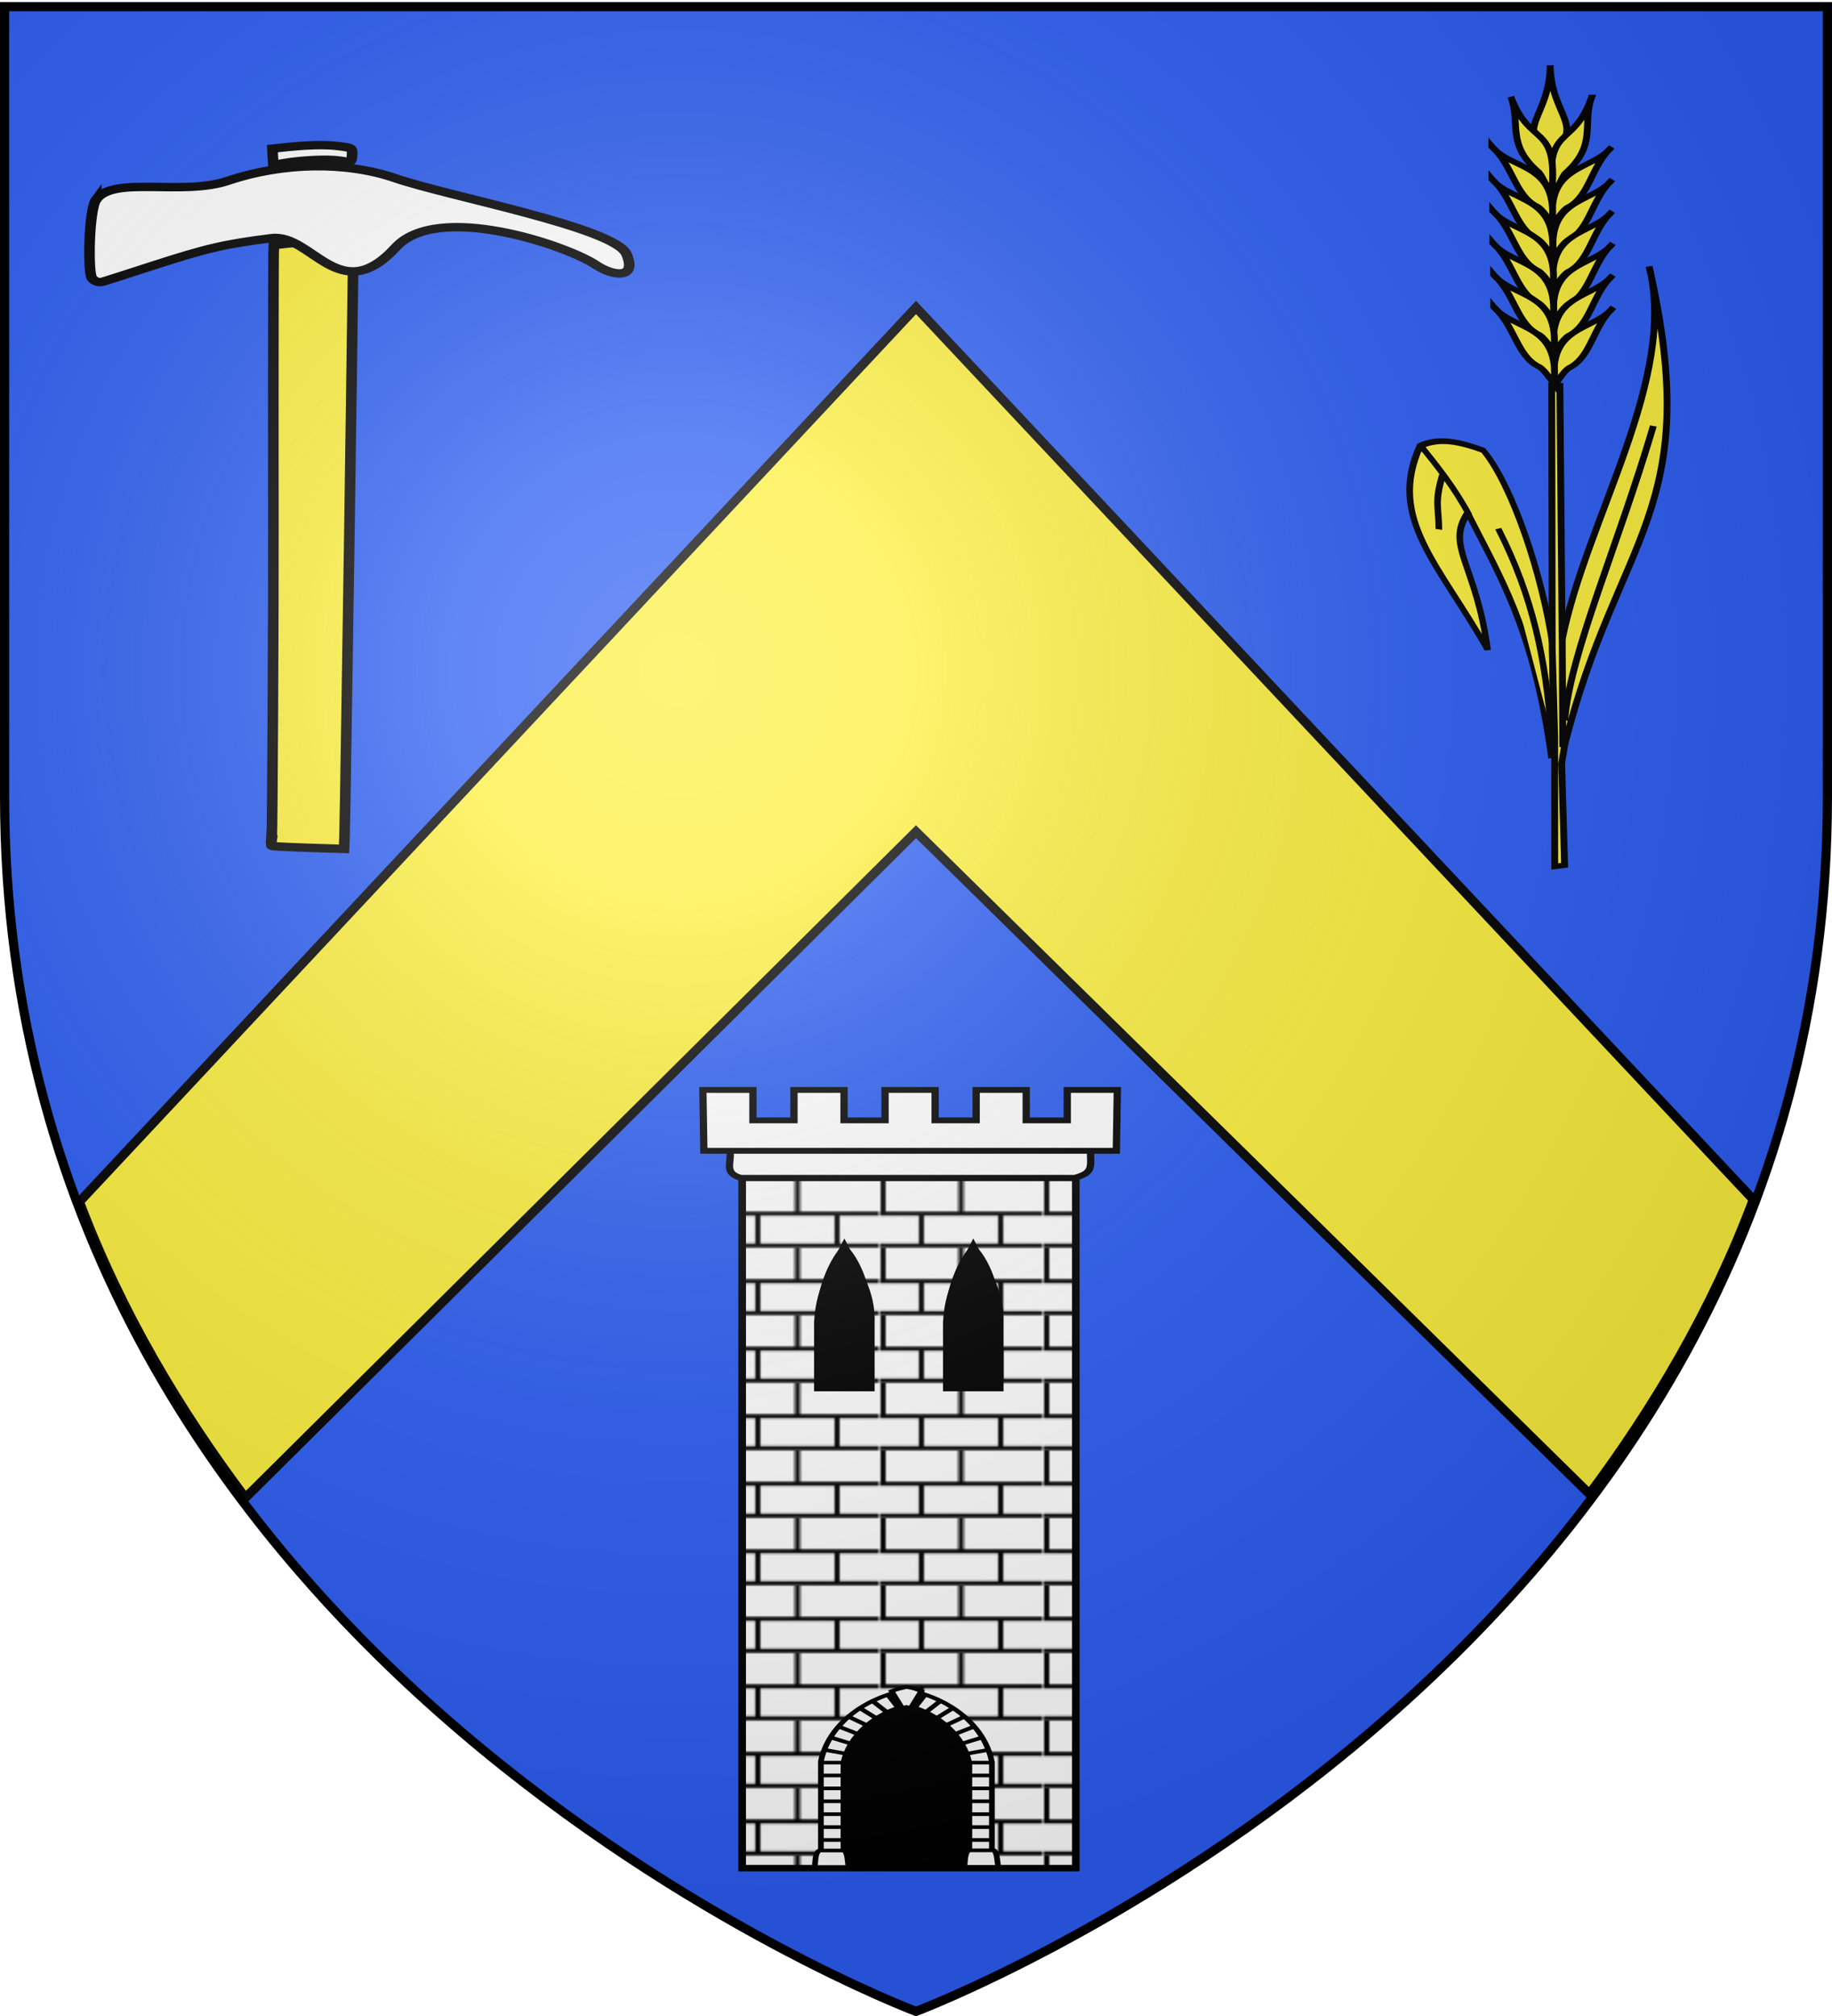
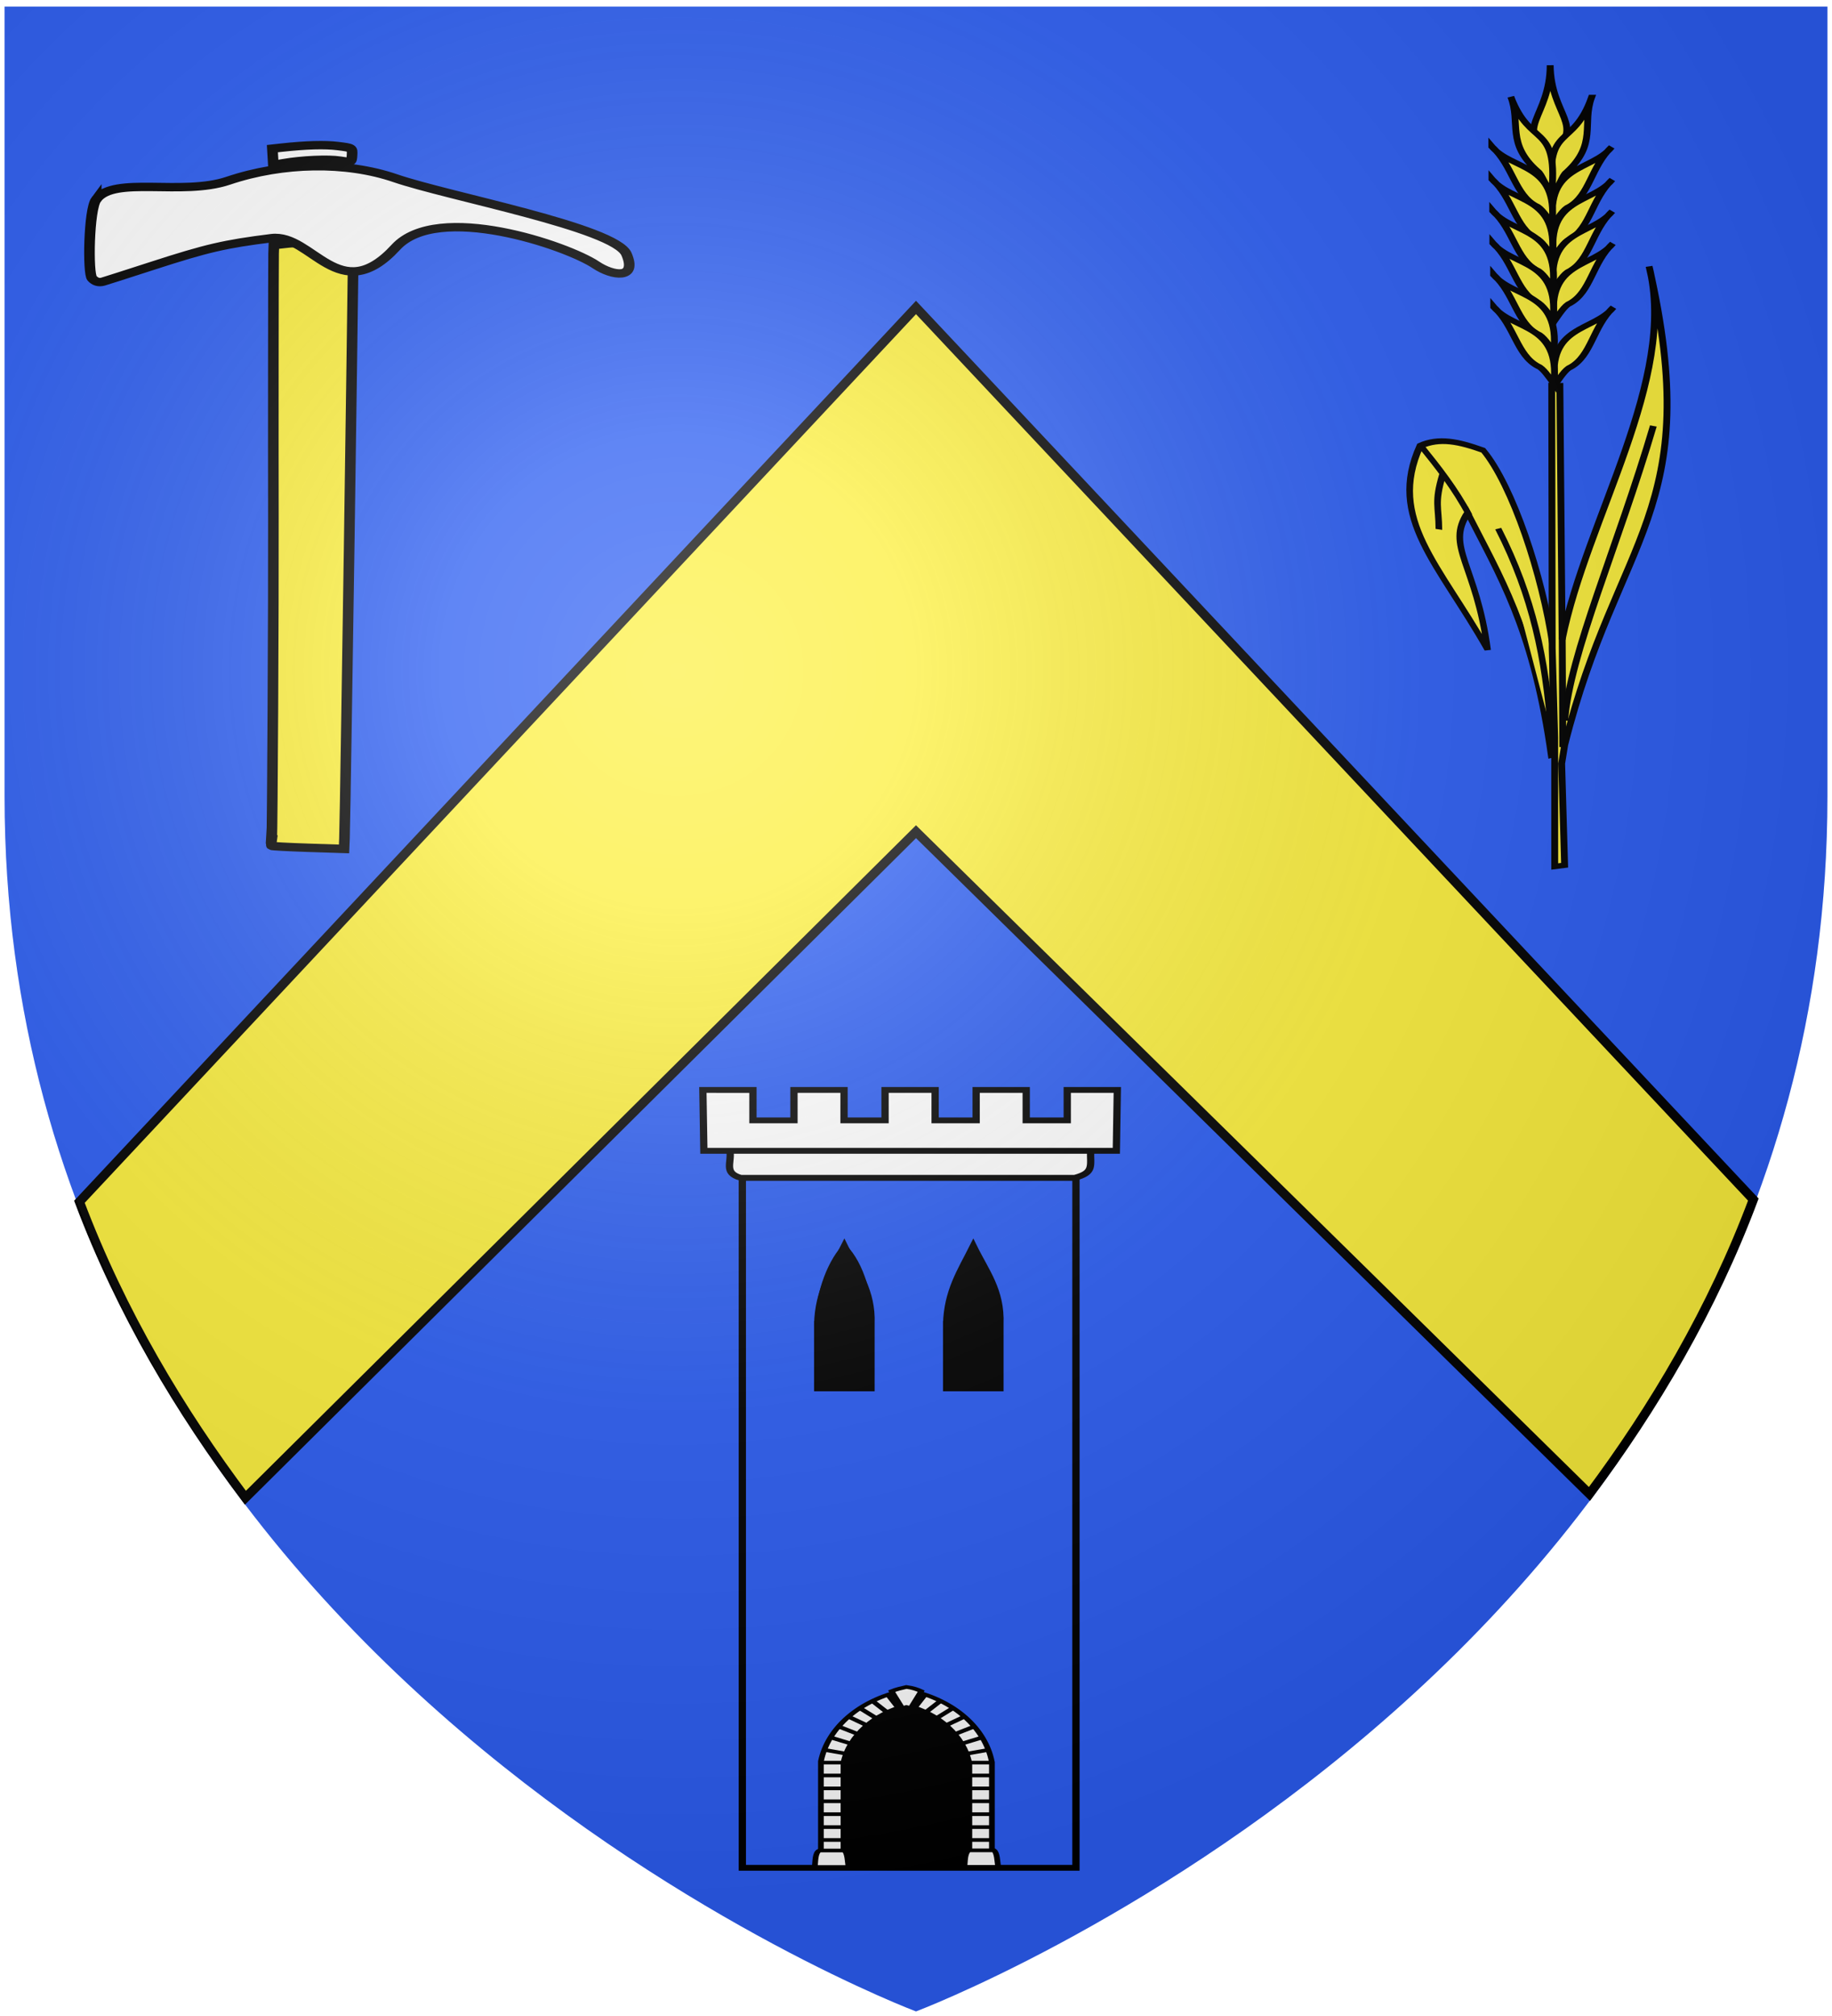
<svg xmlns="http://www.w3.org/2000/svg" xmlns:xlink="http://www.w3.org/1999/xlink" width="600" height="660" version="1.0">
  <desc>Flag of Canton of Valais (Wallis)</desc>
  <defs>
    <pattern xlink:href="#f" id="p" patternTransform="translate(706.21 -110.623)" />
    <pattern xlink:href="#i" id="f" patternTransform="translate(706.076 -110.317)" />
    <pattern xlink:href="#j" id="i" patternTransform="translate(1455.798 -99.233)" />
    <pattern xlink:href="#k" id="h" patternTransform="translate(1455.798 -99.233)" />
    <pattern xlink:href="#l" id="g" patternTransform="translate(1455.798 -99.233)" />
    <pattern xlink:href="#c" id="j" patternTransform="translate(706.076 -110.317)" />
    <pattern xlink:href="#c" id="k" patternTransform="translate(706.076 -110.317)" />
    <pattern xlink:href="#c" id="l" patternTransform="translate(706.076 -110.317)" />
    <pattern id="c" width="63.433" height="32.822" patternTransform="translate(706.076 -110.317)" patternUnits="userSpaceOnUse">
-       <path d="M1 16.188V1m45.974 15.188v15.634H15.96V16.188M31.467 1v15.188M1 31.822h61.433M1 16.188h61.433" style="fill:none;fill-opacity:1;fill-rule:evenodd;stroke:#000;stroke-width:2;stroke-linecap:square;stroke-linejoin:miter;stroke-miterlimit:4;stroke-dasharray:none;stroke-opacity:1;display:inline" />
-     </pattern>
+       </pattern>
    <g id="n">
      <path id="m" d="M0 0v1h.5z" transform="rotate(18 3.157 -.5)" />
      <use xlink:href="#m" width="810" height="540" transform="scale(-1 1)" />
    </g>
    <g id="o">
      <use xlink:href="#n" width="810" height="540" transform="rotate(72)" />
      <use xlink:href="#n" width="810" height="540" transform="rotate(144)" />
    </g>
    <radialGradient xlink:href="#b" id="q" cx="221.445" cy="226.331" r="300" fx="221.445" fy="226.331" gradientTransform="matrix(1.353 0 0 1.349 -77.63 -85.747)" gradientUnits="userSpaceOnUse" />
    <linearGradient id="b">
      <stop offset="0" style="stop-color:white;stop-opacity:.314" />
      <stop offset=".19" style="stop-color:white;stop-opacity:.251" />
      <stop offset=".6" style="stop-color:#6b6b6b;stop-opacity:.125" />
      <stop offset="1" style="stop-color:black;stop-opacity:.125" />
    </linearGradient>
  </defs>
  <g style="display:inline">
    <path d="M300 658.5s298.5-112.32 298.5-397.772V2.176H1.5v258.552C1.5 546.18 300 658.5 300 658.5" style="fill:#2b5df2;fill-opacity:1;fill-rule:evenodd;stroke:none;stroke-width:1px;stroke-linecap:butt;stroke-linejoin:miter;stroke-opacity:1" />
    <path d="M26.013 393.44c13.723 36.394 33.087 68.607 54.357 96.906L300 272.283l220.567 216.813c21.023-28.183 40.124-60.222 53.67-96.375L300 100.66z" style="fill:#fcef3c;fill-opacity:1;fill-rule:evenodd;stroke:#000;stroke-width:3;stroke-linecap:butt;stroke-linejoin:miter;stroke-miterlimit:4;stroke-dasharray:none;stroke-opacity:1;display:inline" />
    <g style="fill:#fff">
-       <path d="M206.516 456.527V119.274H75.971v337.253z" style="fill:#fff;fill-opacity:1;stroke:#000;stroke-width:2.846;stroke-miterlimit:4;stroke-dasharray:none;stroke-opacity:1;display:inline" transform="matrix(.837 0 0 .67 179.419 305.812)" />
      <path d="M206.65 456.22V118.968H76.105V456.22z" style="fill:url(#p);fill-opacity:1;stroke:#000;stroke-width:2.846;stroke-miterlimit:4;stroke-dasharray:none;stroke-opacity:1;display:inline" transform="matrix(.837 0 0 .67 179.419 305.812)" />
      <path d="M71.21 105.534h141.18c-.217 7.76 1.57 10.93-6.192 13.545H75.467c-6.925-2.522-3.337-7.37-4.258-13.545z" style="fill:#fff;fill-opacity:1;stroke:#000;stroke-width:2.846;stroke-miterlimit:4;stroke-dasharray:none;stroke-opacity:1;display:inline" transform="matrix(.837 0 0 .67 179.419 305.812)" />
      <path d="m60.669 76.148.39 29.733h161.396l.381-29.733h-19.59v14.87h-16.054v-14.87h-19.59v14.87h-16.054v-14.87h-19.591v14.87h-16.053v-14.87H96.313v14.87H80.26v-14.87z" style="fill:#fff;fill-opacity:1;stroke:#000;stroke-width:2.846;stroke-miterlimit:4;stroke-dasharray:none;stroke-opacity:1;display:inline" transform="matrix(.837 0 0 .67 179.419 305.812)" />
      <g style="fill:#000;fill-opacity:1;stroke:#000;stroke-opacity:1;display:inline">
        <g style="fill:#000;fill-opacity:1;stroke:#000;stroke-width:.737;stroke-opacity:1">
          <g style="fill:#000;fill-opacity:1;stroke:#000;stroke-width:2.212;stroke-miterlimit:4;stroke-dasharray:none;stroke-opacity:1">
            <g style="fill:#000;fill-opacity:1;stroke:#000;stroke-width:1.418;stroke-miterlimit:4;stroke-dasharray:none;stroke-opacity:1">
              <path d="M-247.78 20.553v15.69h10.394v-15.69c.25-8.225-2.834-12.876-5.197-18.924-2.397 5.976-5.026 10.846-5.197 18.924z" style="fill:#000;fill-opacity:1;stroke:#000;stroke-width:1.418;stroke-miterlimit:4;stroke-dasharray:none;stroke-opacity:1" transform="matrix(1.679 0 0 1.344 683.83 405.831)" />
              <path d="M-247.78 20.364v15.88h10.394v-15.88c-.16-6.245-1.695-14.272-5.197-18.735-3.326 4.651-5.197 12.539-5.197 18.735zm2.607 0c.036-5.216.54-8.518 2.59-12.856 1.608 3.512 2.658 7.542 2.59 12.856v13.365h-5.18z" style="fill:#000;fill-opacity:1;stroke:#000;stroke-width:.945;stroke-linejoin:bevel;stroke-miterlimit:4;stroke-dasharray:none;stroke-opacity:1" transform="matrix(1.679 0 0 1.344 683.83 405.831)" />
            </g>
          </g>
        </g>
        <g style="fill:#000;fill-opacity:1;stroke:#000;stroke-width:.737;stroke-opacity:1">
          <g style="fill:#000;fill-opacity:1;stroke:#000;stroke-width:2.212;stroke-miterlimit:4;stroke-dasharray:none;stroke-opacity:1">
            <g style="fill:#000;fill-opacity:1;stroke:#000;stroke-width:1.418;stroke-miterlimit:4;stroke-dasharray:none;stroke-opacity:1">
              <path d="M-247.78 20.553v15.69h10.394v-15.69c.25-8.225-2.834-12.876-5.197-18.924-2.397 5.976-5.026 10.846-5.197 18.924z" style="fill:#000;fill-opacity:1;stroke:#000;stroke-width:1.418;stroke-miterlimit:4;stroke-dasharray:none;stroke-opacity:1" transform="matrix(1.679 0 0 1.344 726.057 405.831)" />
-               <path d="M-247.78 20.364v15.88h10.394v-15.88c-.16-6.245-1.695-14.272-5.197-18.735-3.326 4.651-5.197 12.539-5.197 18.735zm2.607 0c.036-5.216.54-8.518 2.59-12.856 1.608 3.512 2.658 7.542 2.59 12.856v13.365h-5.18z" style="fill:#000;fill-opacity:1;stroke:#000;stroke-width:.945;stroke-linejoin:bevel;stroke-miterlimit:4;stroke-dasharray:none;stroke-opacity:1" transform="matrix(1.679 0 0 1.344 726.057 405.831)" />
            </g>
          </g>
        </g>
      </g>
      <g style="fill:#fff">
        <path d="m447.42 647.746-7.51-.233h-41.376l-7.51.232v-46c0-19.823 11.982-35.913 27.618-35.913 15.637 0 28.778 16.09 28.778 35.913z" style="fill:#000;fill-opacity:1;stroke:#000;stroke-width:2.271;stroke-miterlimit:4;stroke-dasharray:none;stroke-opacity:1" transform="matrix(.837 0 0 .67 -53.664 176.654)" />
        <g style="fill:#fff;stroke:#000;stroke-width:3.044;stroke-miterlimit:4;stroke-dasharray:none;stroke-opacity:1">
          <path d="M104.029-164.904h6v-87.065l-.062-.375c-3.536-28.03-20.028-51.335-43.282-59.312l-1.937-.656-1.969.656c-23.088 7.92-39.94 30.922-43.625 58.781l-.031.406v87.565h6m6 0v-86.69c3.137-22.938 16.675-41.048 33.625-47.844 17.035 6.855 30.297 25.176 33.281 48.438v86.096" style="fill:#fff;fill-opacity:1;stroke:#000;stroke-width:3.044;stroke-miterlimit:4;stroke-dasharray:none;stroke-opacity:1" transform="matrix(.616 0 0 .393 257.084 675.92)" />
          <path d="M19.162-176.404H31.51m-12.347-10.743H31.51M19.162-197.89H31.51m-12.347-10.743H31.51m-12.347-10.743H31.51m-12.347-10.743H31.51m-12.347-10.743H31.51m-12.347-10.743H31.51m-10.803-10.662 11.224 3.086m-7.857-13.468 11.224 5.33m-6.735-14.31 10.102 6.174m-4.77-14.31 9.54 7.014m-3.367-14.03 8.418 8.137m-1.964-14.31 7.576 9.26m.561-14.591 5.331 10.662m50 121.219H97.643m12.346-10.743H97.643m12.346-10.743H97.643m12.346-10.743H97.643m12.346-10.743H97.643m12.346-10.743H97.643m12.346-10.743H97.643m12.346-10.743H97.643m10.803-10.662-11.224 3.086m7.857-13.468-11.224 5.33m6.734-14.31-10.101 6.174m4.77-14.31-9.54 7.014m3.367-14.03-8.418 8.137m1.964-14.31-7.576 9.26m-.561-14.591-5.332 10.662" style="fill:#fff;fill-rule:evenodd;stroke:#000;stroke-width:3.044;stroke-linecap:butt;stroke-linejoin:miter;stroke-miterlimit:4;stroke-dasharray:none;stroke-opacity:1" transform="matrix(.616 0 0 .393 257.084 675.92)" />
          <g style="fill:#fff;stroke:#000;stroke-width:3.044;stroke-miterlimit:4;stroke-dasharray:none;stroke-opacity:1">
            <path d="M15.822-164.62H33.78c-.45-4.736-.478-11.663-2.245-13.749H18.347c-2.466 1.74-2.104 9.307-2.525 13.75zM95.372-164.76h17.958c-.45-4.737-.479-11.664-2.245-13.749H97.897c-2.467 1.74-2.105 9.307-2.525 13.75z" style="fill:#fff;fill-opacity:1;fill-rule:evenodd;stroke:#000;stroke-width:3.044;stroke-linecap:butt;stroke-linejoin:miter;stroke-miterlimit:4;stroke-dasharray:none;stroke-opacity:1" transform="matrix(.616 0 0 .393 257.084 675.92)" />
          </g>
          <path d="m62.331-296.921 2.245-.982 2.245.982 5.612-14.17c-2.031-1.464-4.343-2.786-7.857-3.508-2.619.953-5.238 1.833-7.857 3.508z" style="fill:#fff;fill-opacity:1;fill-rule:evenodd;stroke:#000;stroke-width:3.044;stroke-linecap:butt;stroke-linejoin:miter;stroke-miterlimit:4;stroke-dasharray:none;stroke-opacity:1" transform="matrix(.616 0 0 .393 257.084 675.92)" />
        </g>
      </g>
      <g style="stroke:#000;stroke-width:1.578;stroke-miterlimit:4;stroke-dasharray:none;stroke-opacity:1">
        <g style="stroke:#000;stroke-width:2.077;stroke-miterlimit:4;stroke-dasharray:none;stroke-opacity:1">
          <g style="stroke:#000;stroke-opacity:1;stroke-width:3.422;stroke-miterlimit:4;stroke-dasharray:none">
            <g style="display:inline;fill:#fff;stroke:#000;stroke-width:2.601;stroke-miterlimit:4;stroke-dasharray:none;stroke-opacity:1">
              <g style="stroke:#000;stroke-width:2.601;stroke-miterlimit:4;stroke-dasharray:none;stroke-opacity:1">
                <g style="stroke:#000;stroke-width:3.422;stroke-miterlimit:4;stroke-dasharray:none;stroke-opacity:1">
                  <path d="M928.33 673.237q.32-2.758.655-5.434c8.793-70.314 25.063-98.632 41.491-134.322 11.721 22.43-4.31 30.913-9.747 81.41 24.749-47.91 51.401-70.698 34.106-117.887-9.95-7.007-19.965-6.121-32.617-2.984-14.912 18.639-30.14 70.861-35.16 112.87l-4.957 5.607 1.3 58.499z" style="opacity:1;fill:#fcef3c;fill-opacity:1;fill-rule:evenodd;stroke:#000;stroke-width:3.422;stroke-linecap:butt;stroke-linejoin:miter;stroke-miterlimit:4;stroke-dasharray:none;stroke-opacity:1" transform="matrix(-.635 -.093 .004 .539 1094.808 -29.38)" />
                  <path d="M969.71 534.724c7.217-14.943 15.739-26.244 24.795-38.011" style="opacity:1;fill:#fcef3c;fill-opacity:1;fill-rule:evenodd;stroke:#000;stroke-width:3.422;stroke-linecap:butt;stroke-linejoin:miter;stroke-miterlimit:4;stroke-dasharray:none;stroke-opacity:1" transform="matrix(-.635 -.093 .004 .539 1094.808 -29.38)" />
                  <path d="M983.324 512.681c4.406 17.606 2.062 19.66 2.093 33.398M954.774 540.32c-17.81 38.53-23.94 75.552-26.448 117.637M928.33 673.237" style="opacity:1;fill:#fcef3c;fill-opacity:1;fill-rule:evenodd;stroke:#000;stroke-width:3.422;stroke-linecap:butt;stroke-linejoin:miter;stroke-miterlimit:4;stroke-dasharray:none;stroke-opacity:1" transform="matrix(-.635 -.093 .004 .539 1094.808 -29.38)" />
                  <path d="m927.096 605.564.28 67.344h.28" style="fill:none;fill-rule:evenodd;stroke:#000;stroke-width:3.422;stroke-linecap:butt;stroke-linejoin:miter;stroke-miterlimit:4;stroke-dasharray:none;stroke-opacity:1" transform="matrix(-.635 -.093 .004 .539 1094.808 -29.38)" />
                </g>
              </g>
            </g>
            <path d="M2286.812 596.057c26.224-132.11 69.956-146.627 42.069-301.25 14.249 70.983-31.141 158.287-43.342 234.903l-1.128-159.812-4.058-.062.23 165.48 1.247 56.155.013 81.145 4.93-.795-1.476-64.007z" style="opacity:1;fill:#fcef3c;fill-opacity:1;fill-rule:evenodd;stroke:#000;stroke-width:3.422;stroke-linecap:butt;stroke-linejoin:miter;stroke-miterlimit:4;stroke-dasharray:none;stroke-opacity:1" transform="matrix(.657 0 0 .52 -989.98 -66.088)" />
            <g style="opacity:1;fill:#fcef3c;fill-opacity:1;stroke:#000;stroke-width:3.085;stroke-miterlimit:4;stroke-dasharray:none;stroke-opacity:1">
              <path d="M1236.49 151.036c-19.492 22.086-11.329 38.487-33.552 37.355-1.55-22.515 14.378-16.025 33.552-37.355z" style="fill:#fcef3c;fill-opacity:1;fill-rule:evenodd;stroke:#000;stroke-width:3.085;stroke-linecap:butt;stroke-linejoin:miter;stroke-miterlimit:4;stroke-dasharray:none;stroke-opacity:1;display:inline" transform="matrix(-.546 -.382 -.483 .432 1255.776 428.449)" />
              <g style="fill:#fcef3c;fill-opacity:1;stroke:#000;stroke-width:3.085;stroke-miterlimit:4;stroke-dasharray:none;stroke-opacity:1">
                <path d="M1210.439 152.46c-13.245 27.249 5.454 25.133-22.223 51.588-1.133-3.377 2.916-9.587 2.551-12.342.138-21.16 13.048-25.216 19.672-39.246zM1185.042 167.54c-2.531 16.137 15.772 27.116-9.524 50.397.91-4.095 2.412-9.997 1.461-12.117-2.788-11.344 7.74-23.86 8.063-38.28z" style="fill:#fcef3c;fill-opacity:1;fill-rule:evenodd;stroke:#000;stroke-width:3.085;stroke-linecap:butt;stroke-linejoin:miter;stroke-miterlimit:4;stroke-dasharray:none;stroke-opacity:1;display:inline" transform="matrix(-.546 -.382 -.483 .432 1255.776 428.449)" />
                <path d="M1172.578 181.23c-2.53 16.138 15.772 27.117-9.524 50.397.91-4.095 2.412-9.997 1.461-12.117-2.788-11.344 7.74-23.86 8.063-38.28z" style="fill:#fcef3c;fill-opacity:1;fill-rule:evenodd;stroke:#000;stroke-width:3.085;stroke-linecap:butt;stroke-linejoin:miter;stroke-miterlimit:4;stroke-dasharray:none;stroke-opacity:1;display:inline" transform="matrix(-.546 -.382 -.483 .432 1255.776 428.449)" />
                <path d="M1160.673 194.722c-2.53 16.138 15.773 27.117-9.524 50.397.91-4.095 2.412-9.997 1.461-12.117-2.788-11.344 7.74-23.86 8.063-38.28z" style="fill:#fcef3c;fill-opacity:1;fill-rule:evenodd;stroke:#000;stroke-width:3.085;stroke-linecap:butt;stroke-linejoin:miter;stroke-miterlimit:4;stroke-dasharray:none;stroke-opacity:1;display:inline" transform="matrix(-.546 -.382 -.483 .432 1255.776 428.449)" />
                <path d="M1148.372 208.214c-2.531 16.138 15.772 27.117-9.524 50.397.91-4.095 2.411-9.997 1.46-12.117-2.787-11.344 7.74-23.86 8.064-38.28z" style="fill:#fcef3c;fill-opacity:1;fill-rule:evenodd;stroke:#000;stroke-width:3.085;stroke-linecap:butt;stroke-linejoin:miter;stroke-miterlimit:4;stroke-dasharray:none;stroke-opacity:1;display:inline" transform="matrix(-.546 -.382 -.483 .432 1255.776 428.449)" />
-                 <path d="M1136.467 221.706c-2.531 16.138 15.772 27.117-9.524 50.397.91-4.095 2.412-9.997 1.461-12.117-2.788-11.344 7.74-23.86 8.063-38.28z" style="fill:#fcef3c;fill-opacity:1;fill-rule:evenodd;stroke:#000;stroke-width:3.085;stroke-linecap:butt;stroke-linejoin:miter;stroke-miterlimit:4;stroke-dasharray:none;stroke-opacity:1;display:inline" transform="matrix(-.546 -.382 -.483 .432 1255.776 428.449)" />
                <path d="M1124.165 235.198c-2.53 16.138 15.773 27.117-9.524 50.397.91-4.095 2.412-9.996 1.461-12.117-2.788-11.344 7.74-23.86 8.063-38.28z" style="fill:#fcef3c;fill-opacity:1;fill-rule:evenodd;stroke:#000;stroke-width:3.085;stroke-linecap:butt;stroke-linejoin:miter;stroke-miterlimit:4;stroke-dasharray:none;stroke-opacity:1;display:inline" transform="matrix(-.546 -.382 -.483 .432 1255.776 428.449)" />
              </g>
              <g style="fill:#fcef3c;fill-opacity:1;stroke:#000;stroke-width:3.085;stroke-miterlimit:4;stroke-dasharray:none;stroke-opacity:1;display:inline">
                <path d="M1210.439 152.46c-13.245 27.249 5.454 25.133-22.223 51.588-1.133-3.377 2.916-9.587 2.551-12.342.138-21.16 13.048-25.216 19.672-39.246zM1185.042 167.54c-2.531 16.137 15.772 27.116-9.524 50.397.91-4.095 2.412-9.997 1.461-12.117-2.788-11.344 7.74-23.86 8.063-38.28z" style="fill:#fcef3c;fill-opacity:1;fill-rule:evenodd;stroke:#000;stroke-width:3.085;stroke-linecap:butt;stroke-linejoin:miter;stroke-miterlimit:4;stroke-dasharray:none;stroke-opacity:1;display:inline" transform="scale(.729 .577)rotate(-42.518 819.197 786.973)" />
                <path d="M1172.578 181.23c-2.53 16.138 15.772 27.117-9.524 50.397.91-4.095 2.412-9.997 1.461-12.117-2.788-11.344 7.74-23.86 8.063-38.28z" style="fill:#fcef3c;fill-opacity:1;fill-rule:evenodd;stroke:#000;stroke-width:3.085;stroke-linecap:butt;stroke-linejoin:miter;stroke-miterlimit:4;stroke-dasharray:none;stroke-opacity:1;display:inline" transform="scale(.729 .577)rotate(-42.518 819.197 786.973)" />
                <path d="M1160.673 194.722c-2.53 16.138 15.773 27.117-9.524 50.397.91-4.095 2.412-9.997 1.461-12.117-2.788-11.344 7.74-23.86 8.063-38.28z" style="fill:#fcef3c;fill-opacity:1;fill-rule:evenodd;stroke:#000;stroke-width:3.085;stroke-linecap:butt;stroke-linejoin:miter;stroke-miterlimit:4;stroke-dasharray:none;stroke-opacity:1;display:inline" transform="scale(.729 .577)rotate(-42.518 819.197 786.973)" />
                <path d="M1148.372 208.214c-2.531 16.138 15.772 27.117-9.524 50.397.91-4.095 2.411-9.997 1.46-12.117-2.787-11.344 7.74-23.86 8.064-38.28z" style="fill:#fcef3c;fill-opacity:1;fill-rule:evenodd;stroke:#000;stroke-width:3.085;stroke-linecap:butt;stroke-linejoin:miter;stroke-miterlimit:4;stroke-dasharray:none;stroke-opacity:1;display:inline" transform="scale(.729 .577)rotate(-42.518 819.197 786.973)" />
                <path d="M1136.467 221.706c-2.531 16.138 15.772 27.117-9.524 50.397.91-4.095 2.412-9.997 1.461-12.117-2.788-11.344 7.74-23.86 8.063-38.28z" style="fill:#fcef3c;fill-opacity:1;fill-rule:evenodd;stroke:#000;stroke-width:3.085;stroke-linecap:butt;stroke-linejoin:miter;stroke-miterlimit:4;stroke-dasharray:none;stroke-opacity:1;display:inline" transform="scale(.729 .577)rotate(-42.518 819.197 786.973)" />
                <path d="M1124.165 235.198c-2.53 16.138 15.773 27.117-9.524 50.397.91-4.095 2.412-9.996 1.461-12.117-2.788-11.344 7.74-23.86 8.063-38.28z" style="fill:#fcef3c;fill-opacity:1;fill-rule:evenodd;stroke:#000;stroke-width:3.085;stroke-linecap:butt;stroke-linejoin:miter;stroke-miterlimit:4;stroke-dasharray:none;stroke-opacity:1;display:inline" transform="scale(.729 .577)rotate(-42.518 819.197 786.973)" />
              </g>
            </g>
            <path d="M2331.006 395.27c-17.81 76.119-41.69 143.422-44.198 185.507M2286.812 596.057" style="opacity:1;fill:#fcef3c;fill-opacity:1;fill-rule:evenodd;stroke:#000;stroke-width:3.422;stroke-linecap:butt;stroke-linejoin:miter;stroke-miterlimit:4;stroke-dasharray:none;stroke-opacity:1" transform="matrix(.657 0 0 .52 -989.98 -66.088)" />
            <path d="m2285.577 528.384.28 67.344h.281" style="fill:none;fill-rule:evenodd;stroke:#000;stroke-width:3.422;stroke-linecap:butt;stroke-linejoin:miter;stroke-miterlimit:4;stroke-dasharray:none;stroke-opacity:1" transform="matrix(.657 0 0 .52 -989.98 -66.088)" />
          </g>
          <path d="M1642.27 655.575c.33-2.773.934-149.529.832-202.194-.083-43.422-.008-162.172.105-166.52l.143-5.437 7.301-1.025c7.835-1.1 24.251-.162 29.267 1.672 2.687.982 3.053 1.846 2.975 7.037-.048 3.254-.387 34.893-.753 70.31-.366 35.416-.929 85.415-1.251 111.107-.323 25.693-.936 76.274-1.364 112.403-.427 36.129-.875 68.603-.995 72.165l-.218 6.476-17.885-.737c-9.836-.405-18.04-.952-18.231-1.216-.192-.265-.158-2.083.075-4.04z" style="fill:#fcef3c;fill-opacity:1;stroke:#000;stroke-width:5.29;stroke-miterlimit:4;stroke-dasharray:none;stroke-opacity:1;display:inline" transform="matrix(.657 0 0 .52 -989.98 -66.088)" />
          <path d="M1554.784 252.657c8.955-15.051 42.828-2 65.815-11.785 27.209-11.584 58.786-12.192 83.207-1.604 26.717 11.584 109.566 31.078 115.313 47.815 5.57 16.222-7.016 13.776-15.207 6.818-14.353-12.191-78.85-39.969-99.808-11.105-28.005 38.57-41.987-8.92-61.935-5.76-23.34 3.695-32.242 6.305-59.339 17.394-11.77 4.817-22.833 9.293-24.584 9.947-2.12.792-3.967.106-5.53-2.054-2.192-3.032-1.658-43.404 2.068-49.666z" style="fill:#fff;fill-opacity:1;stroke:#000;stroke-width:5.29;stroke-miterlimit:4;stroke-dasharray:none;stroke-opacity:1;display:inline" transform="matrix(.657 0 0 .52 -989.98 -66.088)" />
          <path d="m1642.842 225.808-.244-5.128 4.604-.634c12.23-1.683 21.513-2.012 28.096-.994 7.19 1.112 7.224 1.139 7.01 5.719s-.244 4.596-6.034 3.45c-5.895-1.165-18.975-.42-28.158 1.606l-5.03 1.11z" style="fill:#fff;fill-opacity:1;stroke:#000;stroke-width:5.29;stroke-miterlimit:4;stroke-dasharray:none;stroke-opacity:1;display:inline" transform="matrix(.657 0 0 .52 -989.98 -66.088)" />
        </g>
      </g>
    </g>
  </g>
  <path d="M300 658.5s298.5-112.32 298.5-397.772V2.176H1.5v258.552C1.5 546.18 300 658.5 300 658.5" style="opacity:1;fill:url(#q);fill-opacity:1;fill-rule:evenodd;stroke:none;stroke-width:1px;stroke-linecap:butt;stroke-linejoin:miter;stroke-opacity:1" />
-   <path d="M300 658.5S1.5 546.18 1.5 260.728V2.176h597v258.552C598.5 546.18 300 658.5 300 658.5z" style="opacity:1;fill:none;fill-opacity:1;fill-rule:evenodd;stroke:#000;stroke-width:3;stroke-linecap:butt;stroke-linejoin:miter;stroke-miterlimit:4;stroke-dasharray:none;stroke-opacity:1" />
</svg>